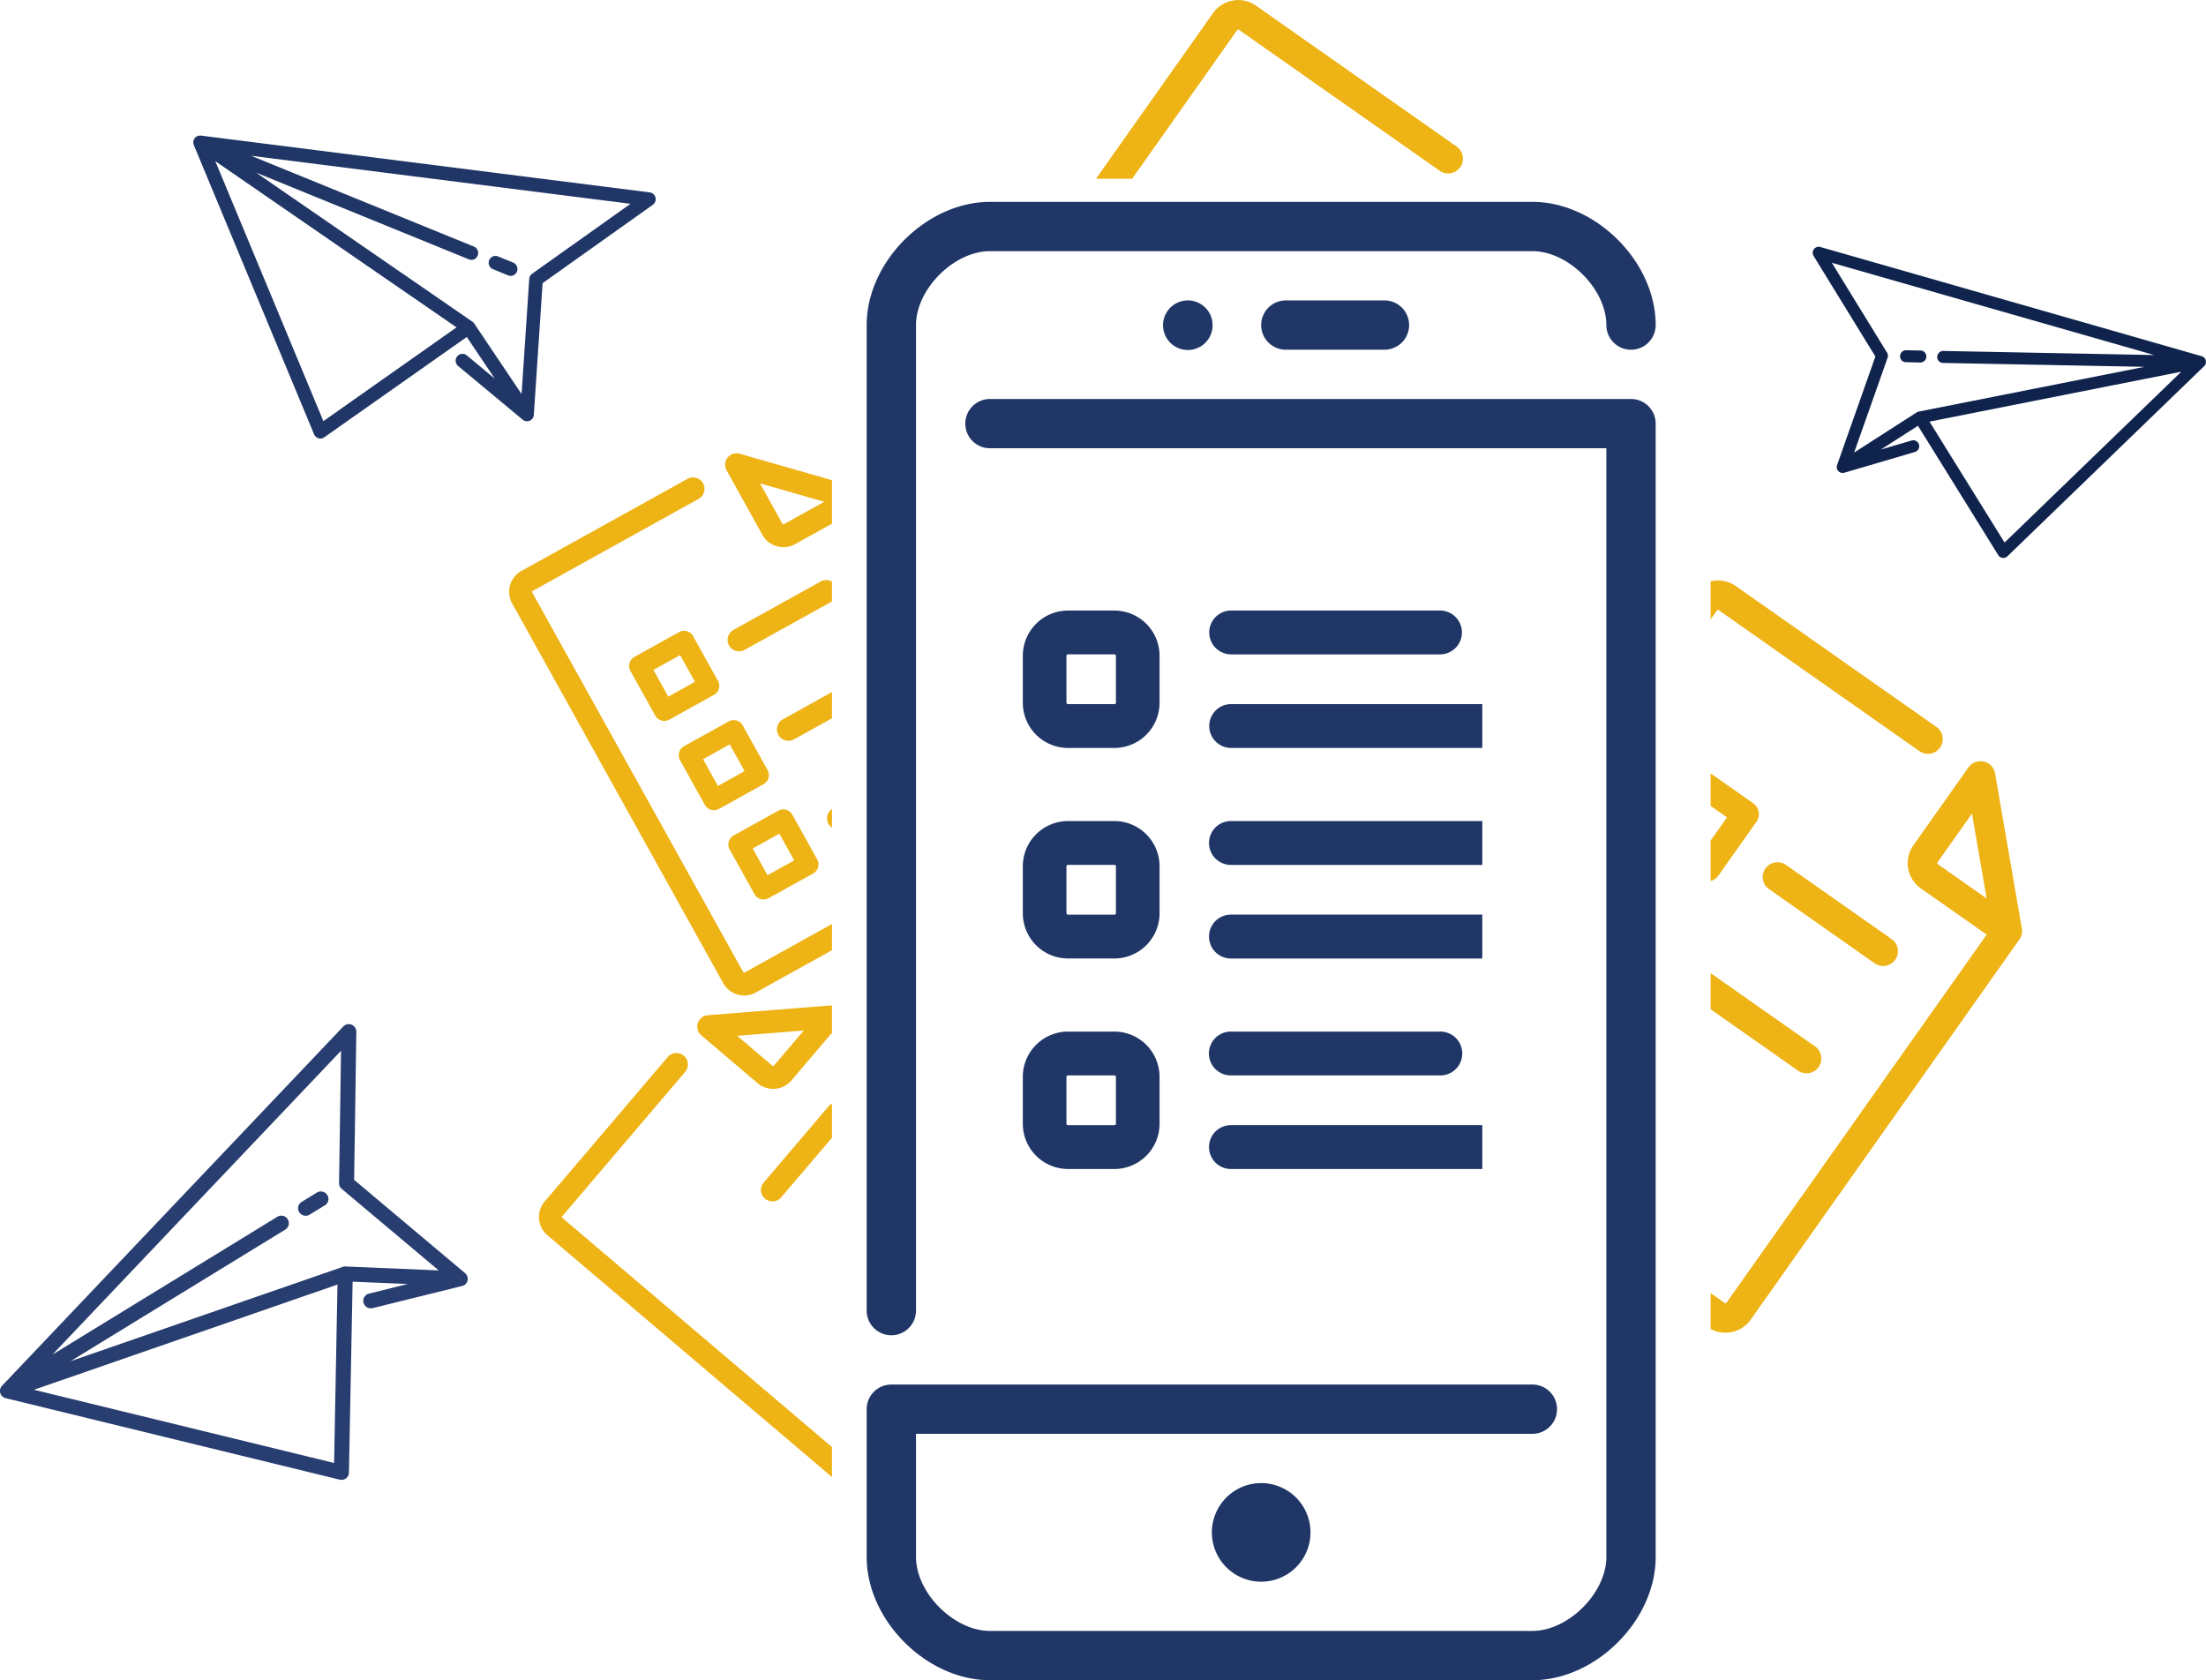
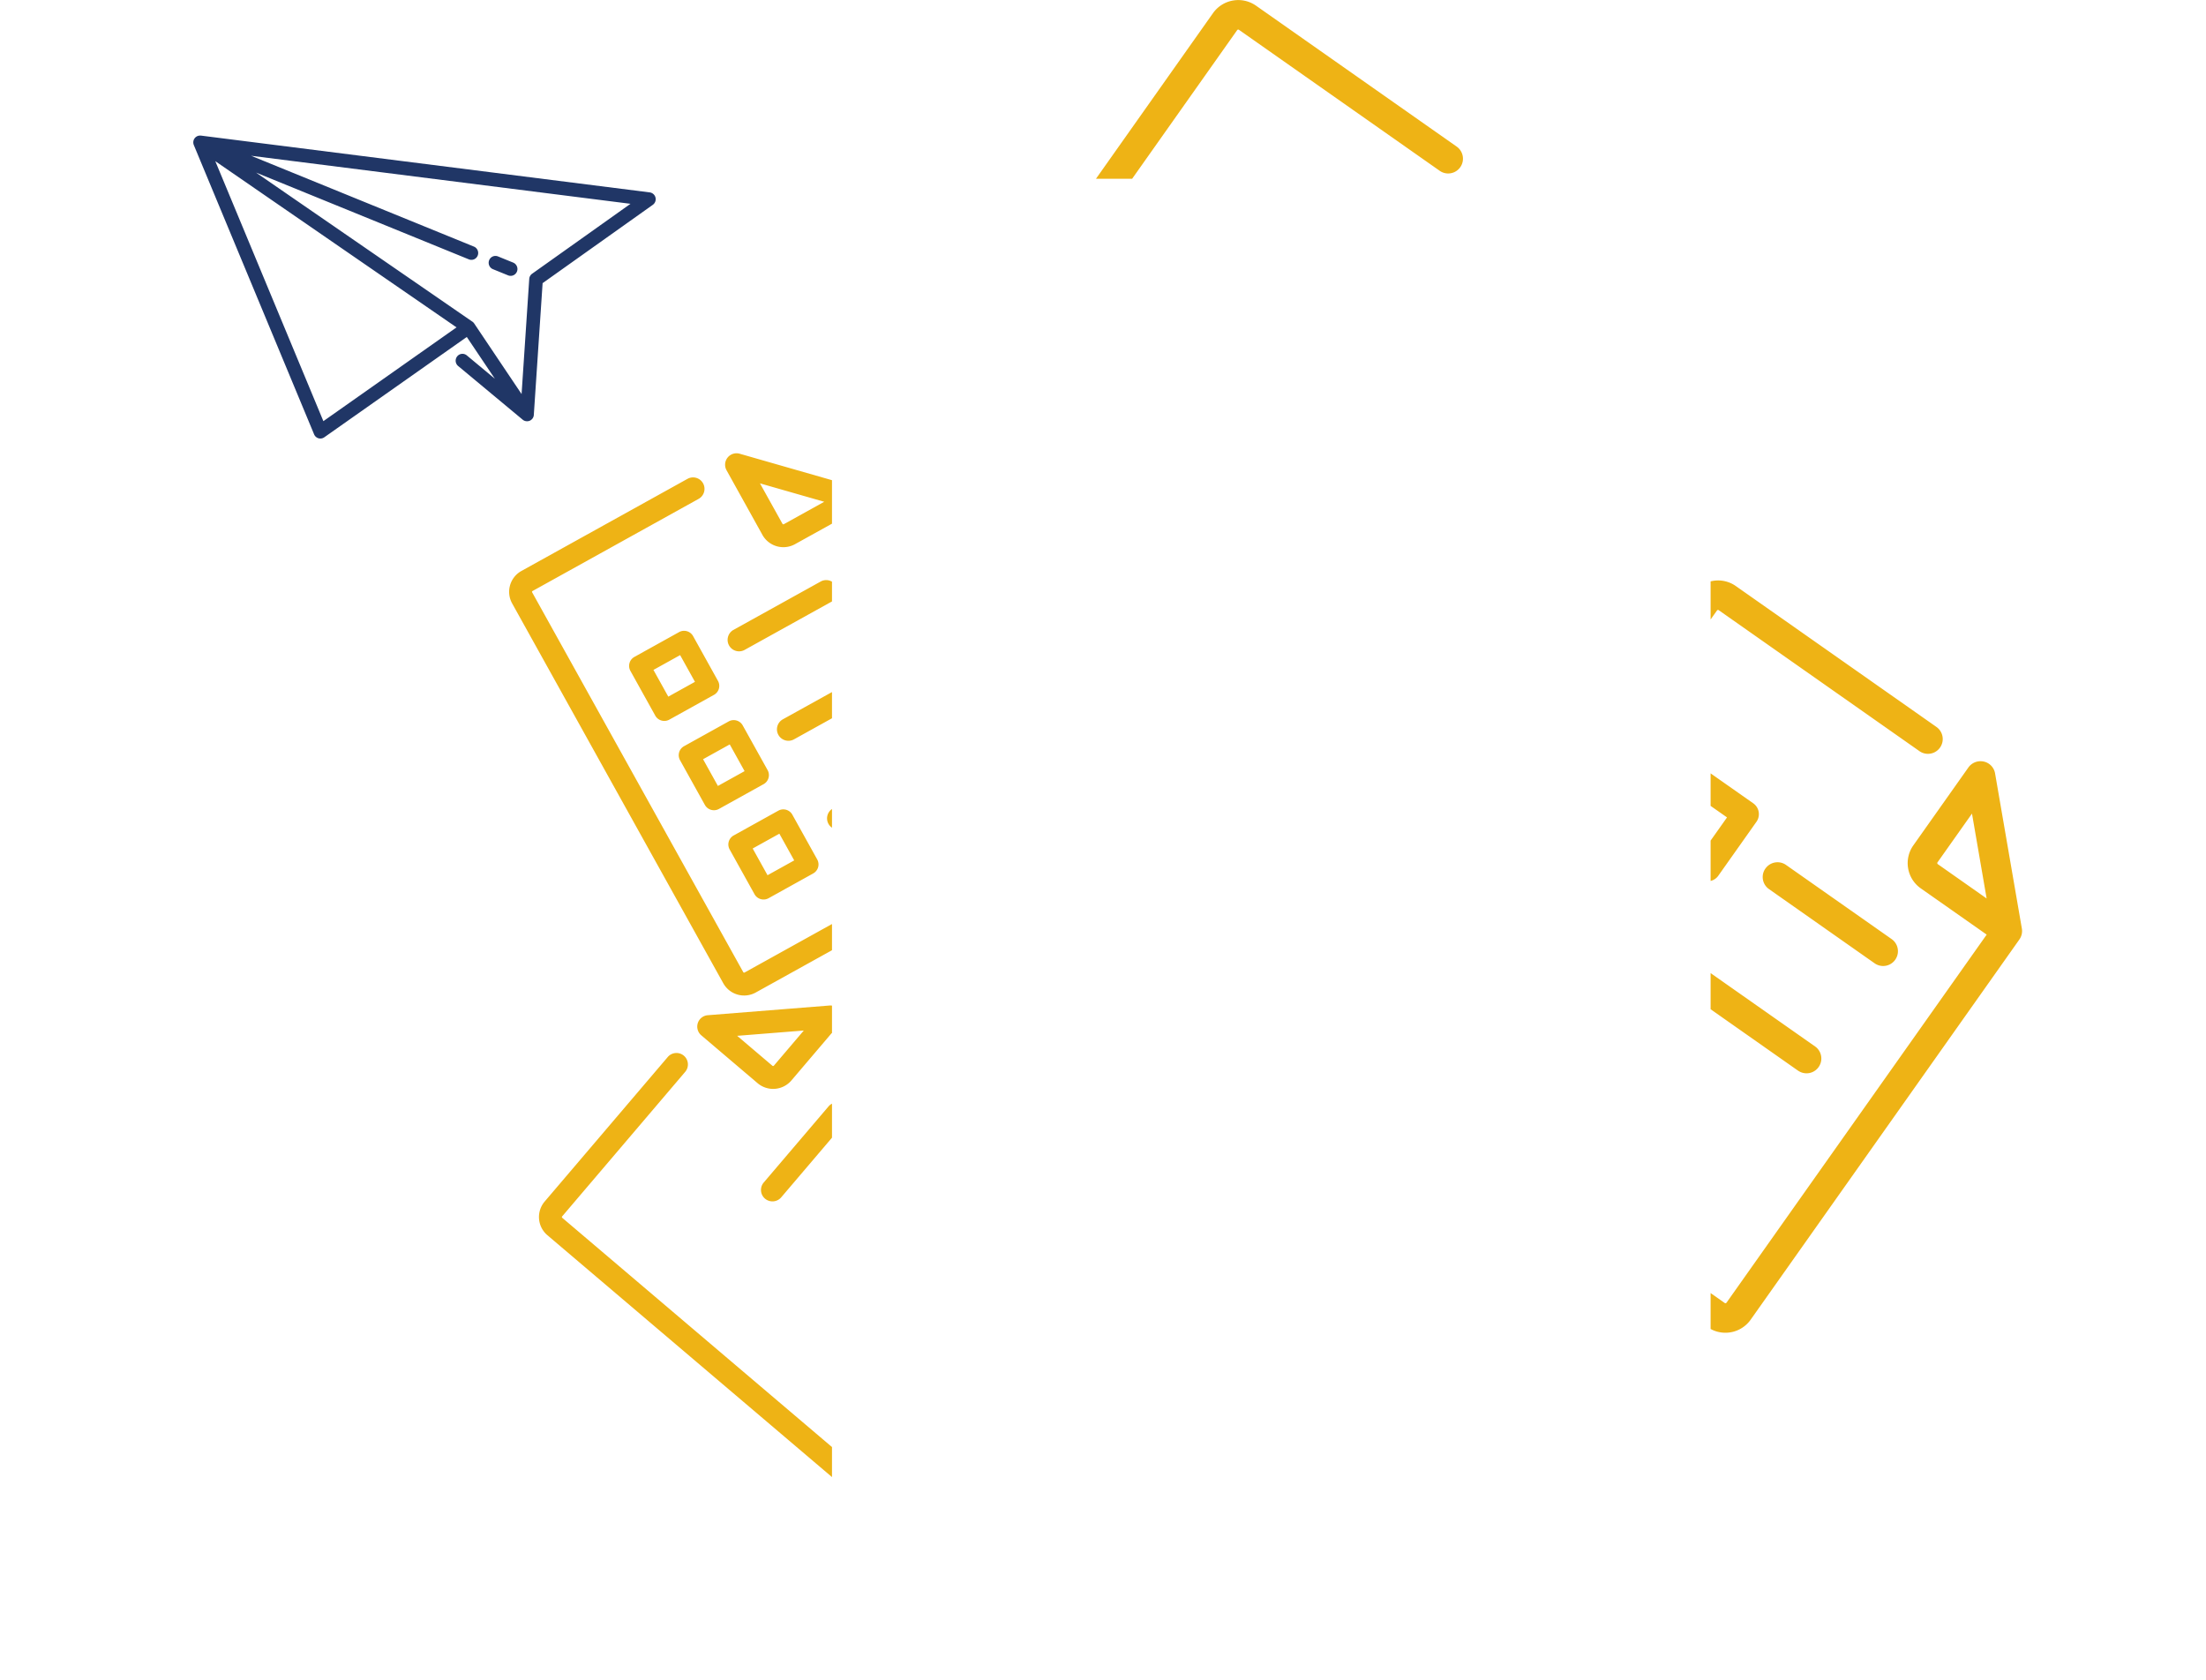
<svg xmlns="http://www.w3.org/2000/svg" id="graphic" width="449" height="342" viewBox="0 0 449 342">
  <defs>
    <style>
      .cls-1 {
        fill: #203666;
      }

      .cls-1, .cls-2, .cls-3, .cls-4 {
        fill-rule: evenodd;
      }

      .cls-2 {
        fill: #0f234d;
      }

      .cls-3 {
        fill: #283e70;
      }

      .cls-4 {
        fill: #eeb315;
      }
    </style>
  </defs>
-   <path class="cls-1" d="M1424.74,180.151a5.045,5.045,0,1,0,.05,0h-0.05Zm4.92,250.758a10.035,10.035,0,1,0,10.04-10.031A10.044,10.044,0,0,0,1429.66,430.909Zm-65.24-40.122a5.02,5.02,0,0,0,5.02-5.015V185.166c0-7.312,7.73-15.045,15.05-15.045H1494.9c7.32,0,15.05,7.733,15.05,15.045a5.02,5.02,0,0,0,10.04,0c0-12.889-12.19-25.075-25.09-25.075H1384.49c-12.9,0-25.09,12.186-25.09,25.075V385.772A5.02,5.02,0,0,0,1364.42,390.787Zm80.29-210.636a5.015,5.015,0,0,0,0,10.03h20.08a5.015,5.015,0,1,0,0-10.03h-20.08Zm70.26,20.061H1384.49a5.015,5.015,0,1,0,0,10.03h125.46V435.924c0,7.312-7.73,15.045-15.05,15.045H1384.49c-7.32,0-15.05-7.733-15.05-15.045V410.848H1494.9a5.015,5.015,0,1,0,0-10.03H1364.42a5.02,5.02,0,0,0-5.02,5.015v30.091c0,12.889,12.19,25.076,25.09,25.076H1494.9c12.9,0,25.09-12.187,25.09-25.076v-230.7A5.02,5.02,0,0,0,1514.97,200.212Z" transform="translate(-1183 -119)" />
-   <path id="Forma_1" data-name="Forma 1" class="cls-1" d="M1419.01,347.721a9.206,9.206,0,0,1-9.17,9.225h-9.48a9.215,9.215,0,0,1-9.18-9.225V338.2a9.215,9.215,0,0,1,9.18-9.225h9.48a9.206,9.206,0,0,1,9.17,9.225v9.523Zm-8.88-9.523a0.294,0.294,0,0,0-.29-0.3h-9.48a0.3,0.3,0,0,0-.3.3v9.523a0.3,0.3,0,0,0,.3.3h9.48a0.294,0.294,0,0,0,.29-0.3V338.2Zm8.88-33.328a9.206,9.206,0,0,1-9.17,9.225h-9.48a9.215,9.215,0,0,1-9.18-9.225v-9.523a9.214,9.214,0,0,1,9.18-9.225h9.48a9.205,9.205,0,0,1,9.17,9.225v9.523Zm-8.88-9.523a0.293,0.293,0,0,0-.29-0.3h-9.48a0.3,0.3,0,0,0-.3.3v9.523a0.3,0.3,0,0,0,.3.3h9.48a0.294,0.294,0,0,0,.29-0.3v-9.523Zm8.88-33.329a9.205,9.205,0,0,1-9.17,9.225h-9.48a9.214,9.214,0,0,1-9.18-9.225V252.5a9.214,9.214,0,0,1,9.18-9.225h9.48a9.205,9.205,0,0,1,9.17,9.225v9.522Zm-8.88-9.522a0.294,0.294,0,0,0-.29-0.3h-9.48a0.3,0.3,0,0,0-.3.3v9.522a0.3,0.3,0,0,0,.3.3h9.48a0.294,0.294,0,0,0,.29-0.3V252.5Zm23.39,76.477h42.64a4.464,4.464,0,0,1,0,8.928h-42.64A4.464,4.464,0,0,1,1433.52,328.973Zm-4.44,23.509a4.454,4.454,0,0,1,4.44-4.464h51.18v8.928h-51.18A4.453,4.453,0,0,1,1429.08,352.482Zm0-42.851a4.453,4.453,0,0,1,4.44-4.464h51.18V314.1h-51.18A4.454,4.454,0,0,1,1429.08,309.631Zm4.44-66.36h42.64a4.464,4.464,0,0,1,0,8.927h-42.64A4.464,4.464,0,0,1,1433.52,243.271Zm0,19.045h51.18v8.927h-51.18A4.464,4.464,0,0,1,1433.52,262.316Zm-4.44,28.27a4.453,4.453,0,0,1,4.44-4.464h51.18v8.928h-51.18A4.454,4.454,0,0,1,1429.08,290.586Z" transform="translate(-1183 -119)" />
-   <path id="Forma_1-2" data-name="Forma 1" class="cls-2" d="M1631.7,193.447c0.01-.007.01-0.014,0.02-0.021s0.01-.018.02-0.026a0.185,0.185,0,0,1,.04-0.048c0.01-.013.01-0.028,0.02-0.042s0,0,.01-0.006,0.01-.016.01-0.024,0.01-.019.02-0.029,0.01-.028.02-0.042l0.03-.06v-0.006c0.01-.015.01-0.03,0.02-0.045s0.01-.041.02-0.061a0.037,0.037,0,0,0,.01-0.03c0-.01.01-0.019,0.01-0.029h0c0-.018.01-0.036,0.01-0.054a0.135,0.135,0,0,0,.01-0.062,0.037,0.037,0,0,0,.01-0.03v-0.026a0.268,0.268,0,0,0,.01-0.089v-0.029h0v-0.15c0-.011-0.01-0.022-0.01-0.034a0.17,0.17,0,0,0-.01-0.07v0a0.031,0.031,0,0,0-.01-0.027v-0.033a0.013,0.013,0,0,0-.01-0.013,0.066,0.066,0,0,0-.01-0.042c0-.013-0.01-0.026-0.01-0.039s-0.02-.049-0.03-0.072a0.105,0.105,0,0,0-.02-0.051,0.123,0.123,0,0,1-.02-0.055c-0.01-.007-0.01-0.015-0.02-0.022V192.06c-0.01-.007-0.01-0.014-0.02-0.021s-0.01-.029-0.02-0.043l-0.03-.044a0.044,0.044,0,0,1-.02-0.025,0.049,0.049,0,0,1-.02-0.026c-0.02-.019-0.03-0.035-0.05-0.053s-0.01-.02-0.02-0.029-0.01,0-.01-0.007c-0.02-.015-0.03-0.029-0.05-0.044a0.163,0.163,0,0,0-.04-0.037,0.17,0.17,0,0,1-.01-0.014,0.228,0.228,0,0,0-.03-0.017v0c-0.02-.012-0.03-0.025-0.05-0.036s-0.03-.018-0.04-0.027l-0.03-.017-0.03-.018c-0.01-.008-0.03-0.015-0.04-0.023l-0.06-.027a0.017,0.017,0,0,0-.01,0c-0.01-.007-0.03-0.013-0.04-0.019s-0.04-.016-0.06-0.022l-0.03-.009c-0.01,0-.01,0-0.01,0l-77.61-22.224a1.224,1.224,0,0,0-1.38,1.814l12.58,20.479-7.8,22.088c-0.01,0-.01.006-0.01,0.009v0.02a0.781,0.781,0,0,0-.04.151c0,0.01-.01.021-0.01,0.031a0.693,0.693,0,0,0-.01.144v0.183c0,0.006.01,0.013,0.01,0.019v0.061a0.034,0.034,0,0,1,.01.029c0.01,0.03.01,0.061,0.02,0.091v0s0.01,0,.01.007v0.027c0.02,0.046.04,0.09,0.06,0.134a0.022,0.022,0,0,0,.01.022v0.007l0.06,0.119a0.041,0.041,0,0,1,.02.023,0.058,0.058,0,0,1,.02.031,0.808,0.808,0,0,0,.11.125V214.9a0.094,0.094,0,0,1,.01.01c0.04,0.042.09,0.081,0.13,0.116h0c0.01,0,.01.005,0.01,0.008,0.04,0.03.09,0.057,0.13,0.081a0.212,0.212,0,0,0,.02.012l0.03,0.014c0.03,0.017.07,0.033,0.1,0.047a0.23,0.23,0,0,1,.04.015s0,0,.01,0,0.01,0,.01,0l0.06,0.016c0.02,0.007.05,0.013,0.07,0.018s0.01,0,.01,0a0.038,0.038,0,0,0,.01,0,0.214,0.214,0,0,0,.04.006,0.691,0.691,0,0,0,.08.009,0.208,0.208,0,0,0,.05,0h0l0.01,0h0.08a0.344,0.344,0,0,0,.04,0,0.419,0.419,0,0,0,.05,0l0.03,0c0.05-.007.11-0.016,0.16-0.028,0,0,0,0,.01,0a0.035,0.035,0,0,1,.02-0.006s0,0,.01,0L1572.75,211a1.216,1.216,0,0,0,.83-1.511,1.2,1.2,0,0,0-1.5-.825l-6.24,1.835,7.53-4.837L1589.72,232a1.325,1.325,0,0,0,.29.323,1.21,1.21,0,0,0,1.58-.1l40.03-38.687v-0.007c0.02-.013.03-0.028,0.05-0.043Zm-10.24-2.179-42.92-.831a1.232,1.232,0,0,0-1.25,1.194,1.211,1.211,0,0,0,.48,1,1.182,1.182,0,0,0,.7.245l41.01,0.792-45.87,9.094a1.181,1.181,0,0,0-.49.175c-0.03.016-.05,0.034-0.08,0.052l-12.66,8.132,6.81-19.3a1.214,1.214,0,0,0-.1-1.039c-0.01,0-.01,0-0.01,0l-11.23-18.289ZM1591,229.432l-15.28-24.615,51.25-10.157Zm-20.8-36.952a1.237,1.237,0,0,0,.71.245l2.92,0.057a1.225,1.225,0,0,0,1.25-1.194,1.2,1.2,0,0,0-1.18-1.24l-2.92-.057A1.225,1.225,0,0,0,1570.2,192.48Z" transform="translate(-1183 -119)" />
  <path id="Forma_1_copy_2" data-name="Forma 1 copy 2" class="cls-1" d="M1222.4,148.388a0.038,0.038,0,0,0-.01-0.031,0.05,0.05,0,0,0-.01-0.036c0-.021-0.01-0.044-0.01-0.065s-0.01-.038-0.01-0.057v-0.008c0-.011-0.01-0.022-0.01-0.033v-0.092a0.2,0.2,0,0,1-.01-0.076v-0.063c0-.025.01-0.05,0.01-0.075v-0.036a0.043,0.043,0,0,1,.01-0.033h0a0.139,0.139,0,0,1,.01-0.063c0-.024.01-0.047,0.01-0.07s0.01-.023.01-0.035a0.036,0.036,0,0,1,.01-0.029l0.03-.1c0-.01.01-0.021,0.01-0.031h0v0c0.01-.027.03-0.054,0.04-0.081a0.1,0.1,0,0,0,.02-0.049c0.01-.007.01-0.014,0.02-0.021a0.056,0.056,0,0,1,.02-0.033,0.226,0.226,0,0,1,.04-0.07v0c0.01-.009.01-0.017,0.02-0.026s0.01-.008.01-0.012,0.01-.014.01-0.02,0.01-.007.01-0.011l0.03-.04,0.03-.035c0.02-.022.04-0.045,0.06-0.065s0.03-.029.05-0.043,0.03-.031.05-0.046a0.04,0.04,0,0,0,.02-0.018c0.01,0,.01-0.007.02-0.011s0.01-.011.02-0.017,0.03-.023.05-0.034,0.03-.021.05-0.032l0.03-.018,0.03-.019a0.454,0.454,0,0,0,.07-0.035,0.15,0.15,0,0,0,.04-0.019,0.142,0.142,0,0,1,.02,0c0.02-.01.04-0.018,0.06-0.026l0.06-.02,0.03-.008,0.03-.008h0l0.07-.016,0.06-.01,0.03-.006,0.04-.005,0.06,0c0.02,0,.05,0,0.07,0h0.01l0.06,0,0.07,0c0.01,0,.02,0,0.04,0h0.01l91.33,11.558a1.4,1.4,0,0,1,.63,2.537l-22.42,15.936-1.79,26.828v0.035l-0.03.176a0.05,0.05,0,0,1-.01.036,0.943,0.943,0,0,1-.05.159v0.021c-0.01,0-.01.006-0.01,0.01V203.9l-0.03.048a0.126,0.126,0,0,1-.02.057l-0.03.043a0.021,0.021,0,0,1-.01.02c0,0.009-.01.019-0.01,0.029a1.093,1.093,0,0,1-.04.058,0.5,0.5,0,0,1-.07.087v0s0,0-.01.007a0.043,0.043,0,0,1-.02.024,0.872,0.872,0,0,1-.11.119c-0.01.006-.01,0.013-0.02,0.019a0.047,0.047,0,0,0-.01,0c-0.04.033-.08,0.066-0.12,0.1l-0.03.017a0.141,0.141,0,0,1-.04.023,1.011,1.011,0,0,1-.16.086s0,0-.01,0-0.01,0-.01.006a1.415,1.415,0,0,1-.19.064h0l-0.02,0a1.3,1.3,0,0,1-.17.029,0.062,0.062,0,0,1-.02,0c-0.01,0-.03,0-0.04,0a1.128,1.128,0,0,1-.13,0c-0.02,0-.03,0-0.04,0h-0.01a0.117,0.117,0,0,1-.02,0l-0.07-.008c-0.03,0-.05-0.008-0.08-0.014l-0.02,0h0c-0.02,0-.03-0.007-0.05-0.011s-0.05-.015-0.08-0.024l-0.06-.019h0a0.042,0.042,0,0,0-.02,0c-0.02-.011-0.05-0.023-0.07-0.034s-0.03-.013-0.05-0.02-0.03-.016-0.04-0.025a0.144,0.144,0,0,1-.04-0.021c-0.05-.03-0.1-0.062-0.15-0.1,0,0-.01-0.006-0.01-0.009s-0.01-.009-0.02-0.013,0-.005-0.01-0.008L1276.25,193.5a1.407,1.407,0,0,1-.19-1.97,1.375,1.375,0,0,1,1.95-.192l5.71,4.752-5.71-8.5L1249,208.012a1.4,1.4,0,0,1-.46.209,1.366,1.366,0,0,1-.72-0.014,1.386,1.386,0,0,1-.89-0.8l-24.48-58.881v-0.009l-0.03-.066A0.142,0.142,0,0,0,1222.4,148.388Zm11.71,2.319,45.35,18.487a1.413,1.413,0,0,1,.77,1.823,1.377,1.377,0,0,1-1.8.775l-43.32-17.661,43.96,30.29a1.365,1.365,0,0,1,.43.4l0.06,0.089,9.6,14.3,1.56-23.447a1.4,1.4,0,0,1,.59-1.049v0l20.02-14.231Zm14.71,54.017,27.1-19.086-49.1-33.834Zm38.45-29.615a1.358,1.358,0,0,1-.85-0.06l-3.09-1.258a1.412,1.412,0,0,1-.77-1.823,1.378,1.378,0,0,1,1.8-.775l3.09,1.258a1.413,1.413,0,0,1,.77,1.823A1.4,1.4,0,0,1,1287.27,175.109Z" transform="translate(-1183 -119)" />
-   <path id="Forma_1_copy_3" data-name="Forma 1 copy 3" class="cls-3" d="M1184.02,403.563l-0.03-.012a0.163,0.163,0,0,0-.04-0.016,0.5,0.5,0,0,0-.07-0.029c-0.02-.009-0.03-0.019-0.05-0.029l-0.01,0-0.03-.016c-0.01-.007-0.03-0.014-0.04-0.021a0.256,0.256,0,0,0-.05-0.032c-0.02-.014-0.05-0.03-0.07-0.046,0,0,0,0-.01,0s-0.03-.025-0.04-0.038-0.05-.033-0.07-0.052-0.02-.018-0.03-0.027-0.01-.017-0.02-0.025h0a0.233,0.233,0,0,1-.05-0.049,0.265,0.265,0,0,1-.05-0.06l-0.03-.029c-0.01-.009-0.01-0.017-0.02-0.026l-0.06-.092c-0.01-.01-0.02-0.019-0.03-0.03v0c-0.02-.027-0.03-0.056-0.05-0.085a0.116,0.116,0,0,1-.02-0.053c-0.01-.008-0.01-0.016-0.02-0.025s-0.01-.026-0.01-0.039-0.03-.055-0.04-0.082v-0.006c0-.011-0.01-0.022-0.01-0.034v-0.016a0.025,0.025,0,0,1-.01-0.024,0.015,0.015,0,0,1-.01-0.016c0-.017-0.01-0.034-0.01-0.052a0.09,0.09,0,0,1-.01-0.05,0.323,0.323,0,0,1-.02-0.1,0.17,0.17,0,0,1-.01-0.07c0-.025-0.01-0.05-0.01-0.076V402.05a0.15,0.15,0,0,1,.01-0.066v-0.079c0.01-.029.01-0.057,0.02-0.086s0.01-.032.01-0.048v-0.012a0.22,0.22,0,0,0,.02-0.077,0.158,0.158,0,0,0,.02-0.065,0.032,0.032,0,0,0,.01-0.028c0.01-.011.01-0.023,0.02-0.034v0l0.03-.07,0.03-.054a0.065,0.065,0,0,1,.02-0.037,0.076,0.076,0,0,1,.02-0.04l0.03-.051c0.01-.022.03-0.044,0.04-0.064a0.061,0.061,0,0,1,.01-0.007,0.169,0.169,0,0,1,.04-0.052,0.252,0.252,0,0,1,.05-0.062l0.03-.027v-0.008l69.48-73.154a1.526,1.526,0,0,1,1.69-.355,1.572,1.572,0,0,1,.96,1.446l-0.45,30.133,22.57,18.983c0.01,0,.01.006,0.01,0.009a0.031,0.031,0,0,1,.02.016,1.15,1.15,0,0,1,.14.139l0.03,0.031c0.03,0.047.07,0.1,0.1,0.147,0.01,0.007.01,0.014,0.02,0.02v0.011c0.01,0,.01.007,0.01,0.01l0.03,0.052q0.015,0.029.03,0.06a0.1,0.1,0,0,1,.02.049,0.023,0.023,0,0,1,.01.022,0.065,0.065,0,0,1,.02.034c0,0.013.01,0.024,0.01,0.036s0.01,0.024.02,0.036l0.03,0.111v0.007s0,0.008.01,0.011v0.034a0.545,0.545,0,0,1,.03.178c0,0.01.01,0.02,0.01,0.029v0.264l-0.03.2v0.009a0.017,0.017,0,0,0-.01.018,1.439,1.439,0,0,1-.07.207h0v0.016q-0.045.087-.09,0.168c0,0.008-.01.017-0.01,0.025a0.059,0.059,0,0,0-.02.033q-0.045.061-.09,0.12l-0.03.038v0.007a0.14,0.14,0,0,0-.02.016,0.217,0.217,0,0,1-.05.051c-0.02.023-.04,0.046-0.06,0.067-0.01,0-.01.007-0.01,0.01s-0.01,0-.01.006a0.122,0.122,0,0,1-.04.03c-0.02.022-.05,0.042-0.07,0.061l-0.06.038h0a0.109,0.109,0,0,1-.01.011,0.854,0.854,0,0,0-.08.047c-0.02.009-.03,0.018-0.05,0.027a0.23,0.23,0,0,0-.05.025c-0.02.006-.03,0.012-0.05,0.018a1.865,1.865,0,0,1-.18.066s-0.01,0-.01,0l-0.03,0s-0.01,0-.01,0l-18.2,4.511a1.553,1.553,0,0,1-1.87-1.109,1.507,1.507,0,0,1,1.1-1.844l7.9-1.96-11.22-.472-0.75,38.864a1.4,1.4,0,0,1-.11.537,1.471,1.471,0,0,1-.48.629,1.537,1.537,0,0,1-1.29.266l-67.97-16.579s0,0-.01,0l-0.07-.022C1184.07,403.577,1184.04,403.571,1184.02,403.563Zm9.65-8.837,45.77-28.049a1.533,1.533,0,1,1,1.63,2.6l-43.72,26.795,55.31-19.169a1.507,1.507,0,0,1,.64-0.119l0.11,0.009,18.88,0.794-19.73-16.591a1.514,1.514,0,0,1-.55-1.195V359.79l0.4-26.91ZM1251,416.782l0.69-36.313-61.78,21.412Zm-1.26-53.164a1.5,1.5,0,0,1-.61.715l-3.11,1.908a1.545,1.545,0,0,1-2.11-.5,1.5,1.5,0,0,1,.48-2.093l3.11-1.908a1.556,1.556,0,0,1,2.12.5A1.508,1.508,0,0,1,1249.74,363.618Z" transform="translate(-1183 -119)" />
  <path id="Shape_1_copy_3" data-name="Shape 1 copy 3" class="cls-4" d="M1594.03,310.2a0.069,0.069,0,0,1-.02.036l-54.69,77.384a6.3,6.3,0,0,1-8.15,1.889V382.2l2.88,2.024a0.251,0.251,0,0,0,.35-0.061l52.96-74.926-13.42-9.419a6.274,6.274,0,0,1-1.51-8.745l11.21-15.86a3.037,3.037,0,0,1,3.13-1.2,2.984,2.984,0,0,1,2.3,2.416l5.45,31.566A2.957,2.957,0,0,1,1594.03,310.2Zm-9.66-25.595-7.02,9.926a0.272,0.272,0,0,0,.07.371h0l9.93,6.976Zm-10.7-12.717-40.85-28.69a0.251,0.251,0,0,0-.35.06l-1.3,1.834v-7.755a6.248,6.248,0,0,1,5.12.945l40.85,28.689A3.009,3.009,0,1,1,1573.67,271.89Zm-97.65-118.131-40.85-28.69a0.263,0.263,0,0,0-.36.062l-21.38,30.258h-7.36l23.82-33.715a6.3,6.3,0,0,1,8.75-1.521l40.85,28.69A3.009,3.009,0,1,1,1476.02,153.759Zm-123.68,71.833-7.54,4.181a4.88,4.88,0,0,1-6.62-1.9l-7.3-13.148a2.325,2.325,0,0,1,2.67-3.369l18.79,5.387v8.847Zm-10.08.025a0.2,0.2,0,0,0,.28.081h0l8.22-4.561-13.08-3.748Zm-13.94,34.82-9.09,5.047a2.109,2.109,0,0,1-2.86-.818l-5.06-9.106a2.093,2.093,0,0,1,.82-2.851l9.09-5.047a2.1,2.1,0,0,1,2.85.819l5.06,9.106A2.089,2.089,0,0,1,1328.32,260.437Zm-6.89-8.09-5.43,3.014,3.02,5.439,5.43-3.014Zm3.76-31.8-33.8,18.754a0.193,0.193,0,0,0-.08.265l42.97,77.311a0.2,0.2,0,0,0,.27.076l17.79-9.871v5.334l-15.53,8.613a4.862,4.862,0,0,1-6.6-1.894l-42.97-77.31a4.854,4.854,0,0,1,1.88-6.6l33.81-18.755A2.33,2.33,0,1,1,1325.19,220.547Zm-6.28,113.609a2.33,2.33,0,0,1,3.55,3.02L1297.41,366.6a0.2,0.2,0,0,0,.02.275l54.91,46.67v6.108l-57.93-49.234a4.86,4.86,0,0,1-.56-6.84Zm221.59-47.883-7.77,10.986a2.682,2.682,0,0,1-1.56,1.056V290.1l3.34-4.721-3.34-2.342v-6.621l8.68,6.094A2.7,2.7,0,0,1,1540.5,286.273Zm-208.27-39.03,17.81-9.876a2.315,2.315,0,0,1,2.3.035v4.015a0.12,0.12,0,0,1-.04.026l-17.8,9.876A2.333,2.333,0,0,1,1332.23,247.243Zm-5.76,35.6-5.06-9.106a2.093,2.093,0,0,1,.82-2.851l9.09-5.046a2.1,2.1,0,0,1,2.85.817l5.07,9.106a2.1,2.1,0,0,1-.82,2.851l-9.09,5.046A2.107,2.107,0,0,1,1326.47,282.838Zm5.06-12.319-5.43,3.013,3.02,5.439,5.43-3.014Zm16.99,26.261-9.09,5.047a2.109,2.109,0,0,1-2.86-.818l-5.06-9.106a2.093,2.093,0,0,1,.82-2.851l9.09-5.046a2.1,2.1,0,0,1,2.85.817l5.06,9.106A2.09,2.09,0,0,1,1348.52,296.78Zm-6.89-8.09-5.43,3.014,3.02,5.439,5.43-3.014Zm-0.2-20.108a2.335,2.335,0,0,1,.9-3.167l10.01-5.551V265.2l-7.74,4.294A2.336,2.336,0,0,1,1341.43,268.582Zm10.2,18.12a2.318,2.318,0,0,1,.71-3.036v3.812A2.249,2.249,0,0,1,1351.63,286.7Zm-25.89,43.031a2.325,2.325,0,0,1,1.32-4.093l24.77-1.973a2.331,2.331,0,0,1,.51.02v5.623l-0.05-.039-8.22,9.66a4.886,4.886,0,0,1-6.87.547Zm14.77,6.178h0l6.09-7.155-13.56,1.079,7.18,6.1A0.205,0.205,0,0,0,1340.51,335.911Zm-1.8,27.072a2.333,2.333,0,0,1-.27-3.283l13.2-15.5a2.3,2.3,0,0,1,.7-0.556v6.926L1342,362.721A2.34,2.34,0,0,1,1338.71,362.983Zm203.62-67.2a3.012,3.012,0,0,1,4.19-.73l21.52,15.109a3.012,3.012,0,0,1-3.48,4.917l-21.51-15.111A2.994,2.994,0,0,1,1542.33,295.778Zm6.74,41.215-17.9-12.574v-7.356l21.38,15.013A3.012,3.012,0,0,1,1549.07,336.993Z" transform="translate(-1183 -119)" />
</svg>